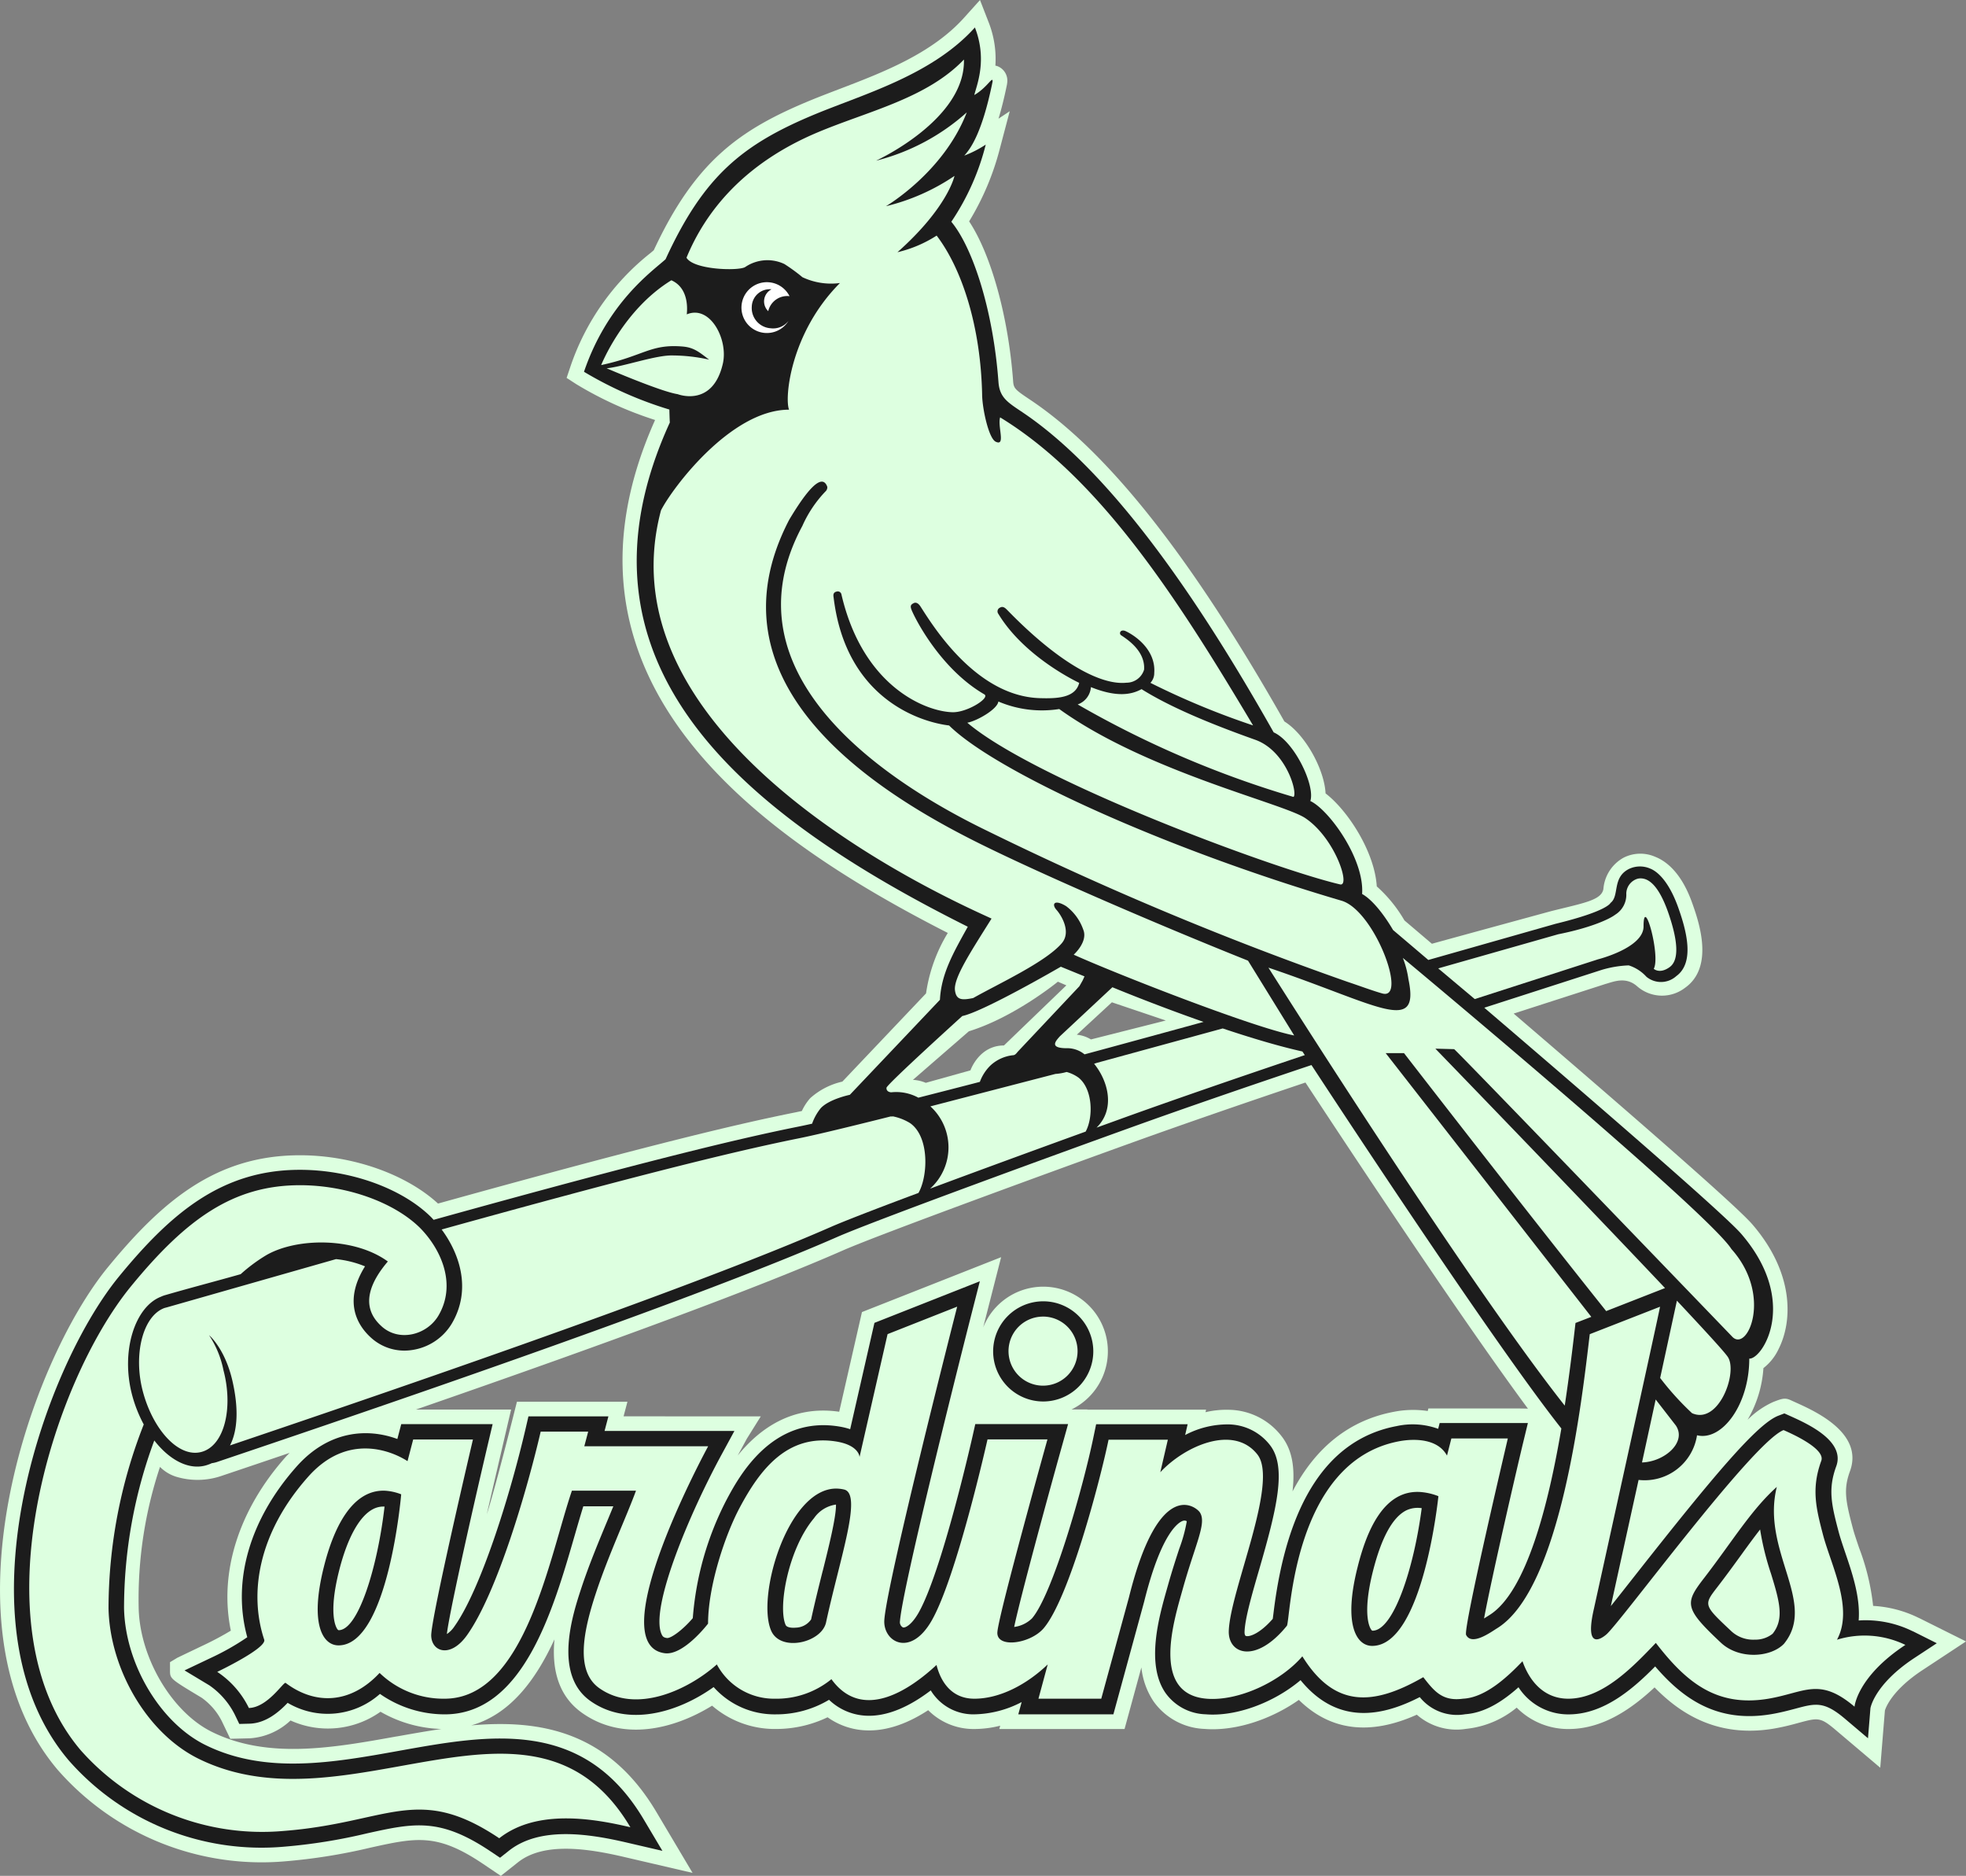
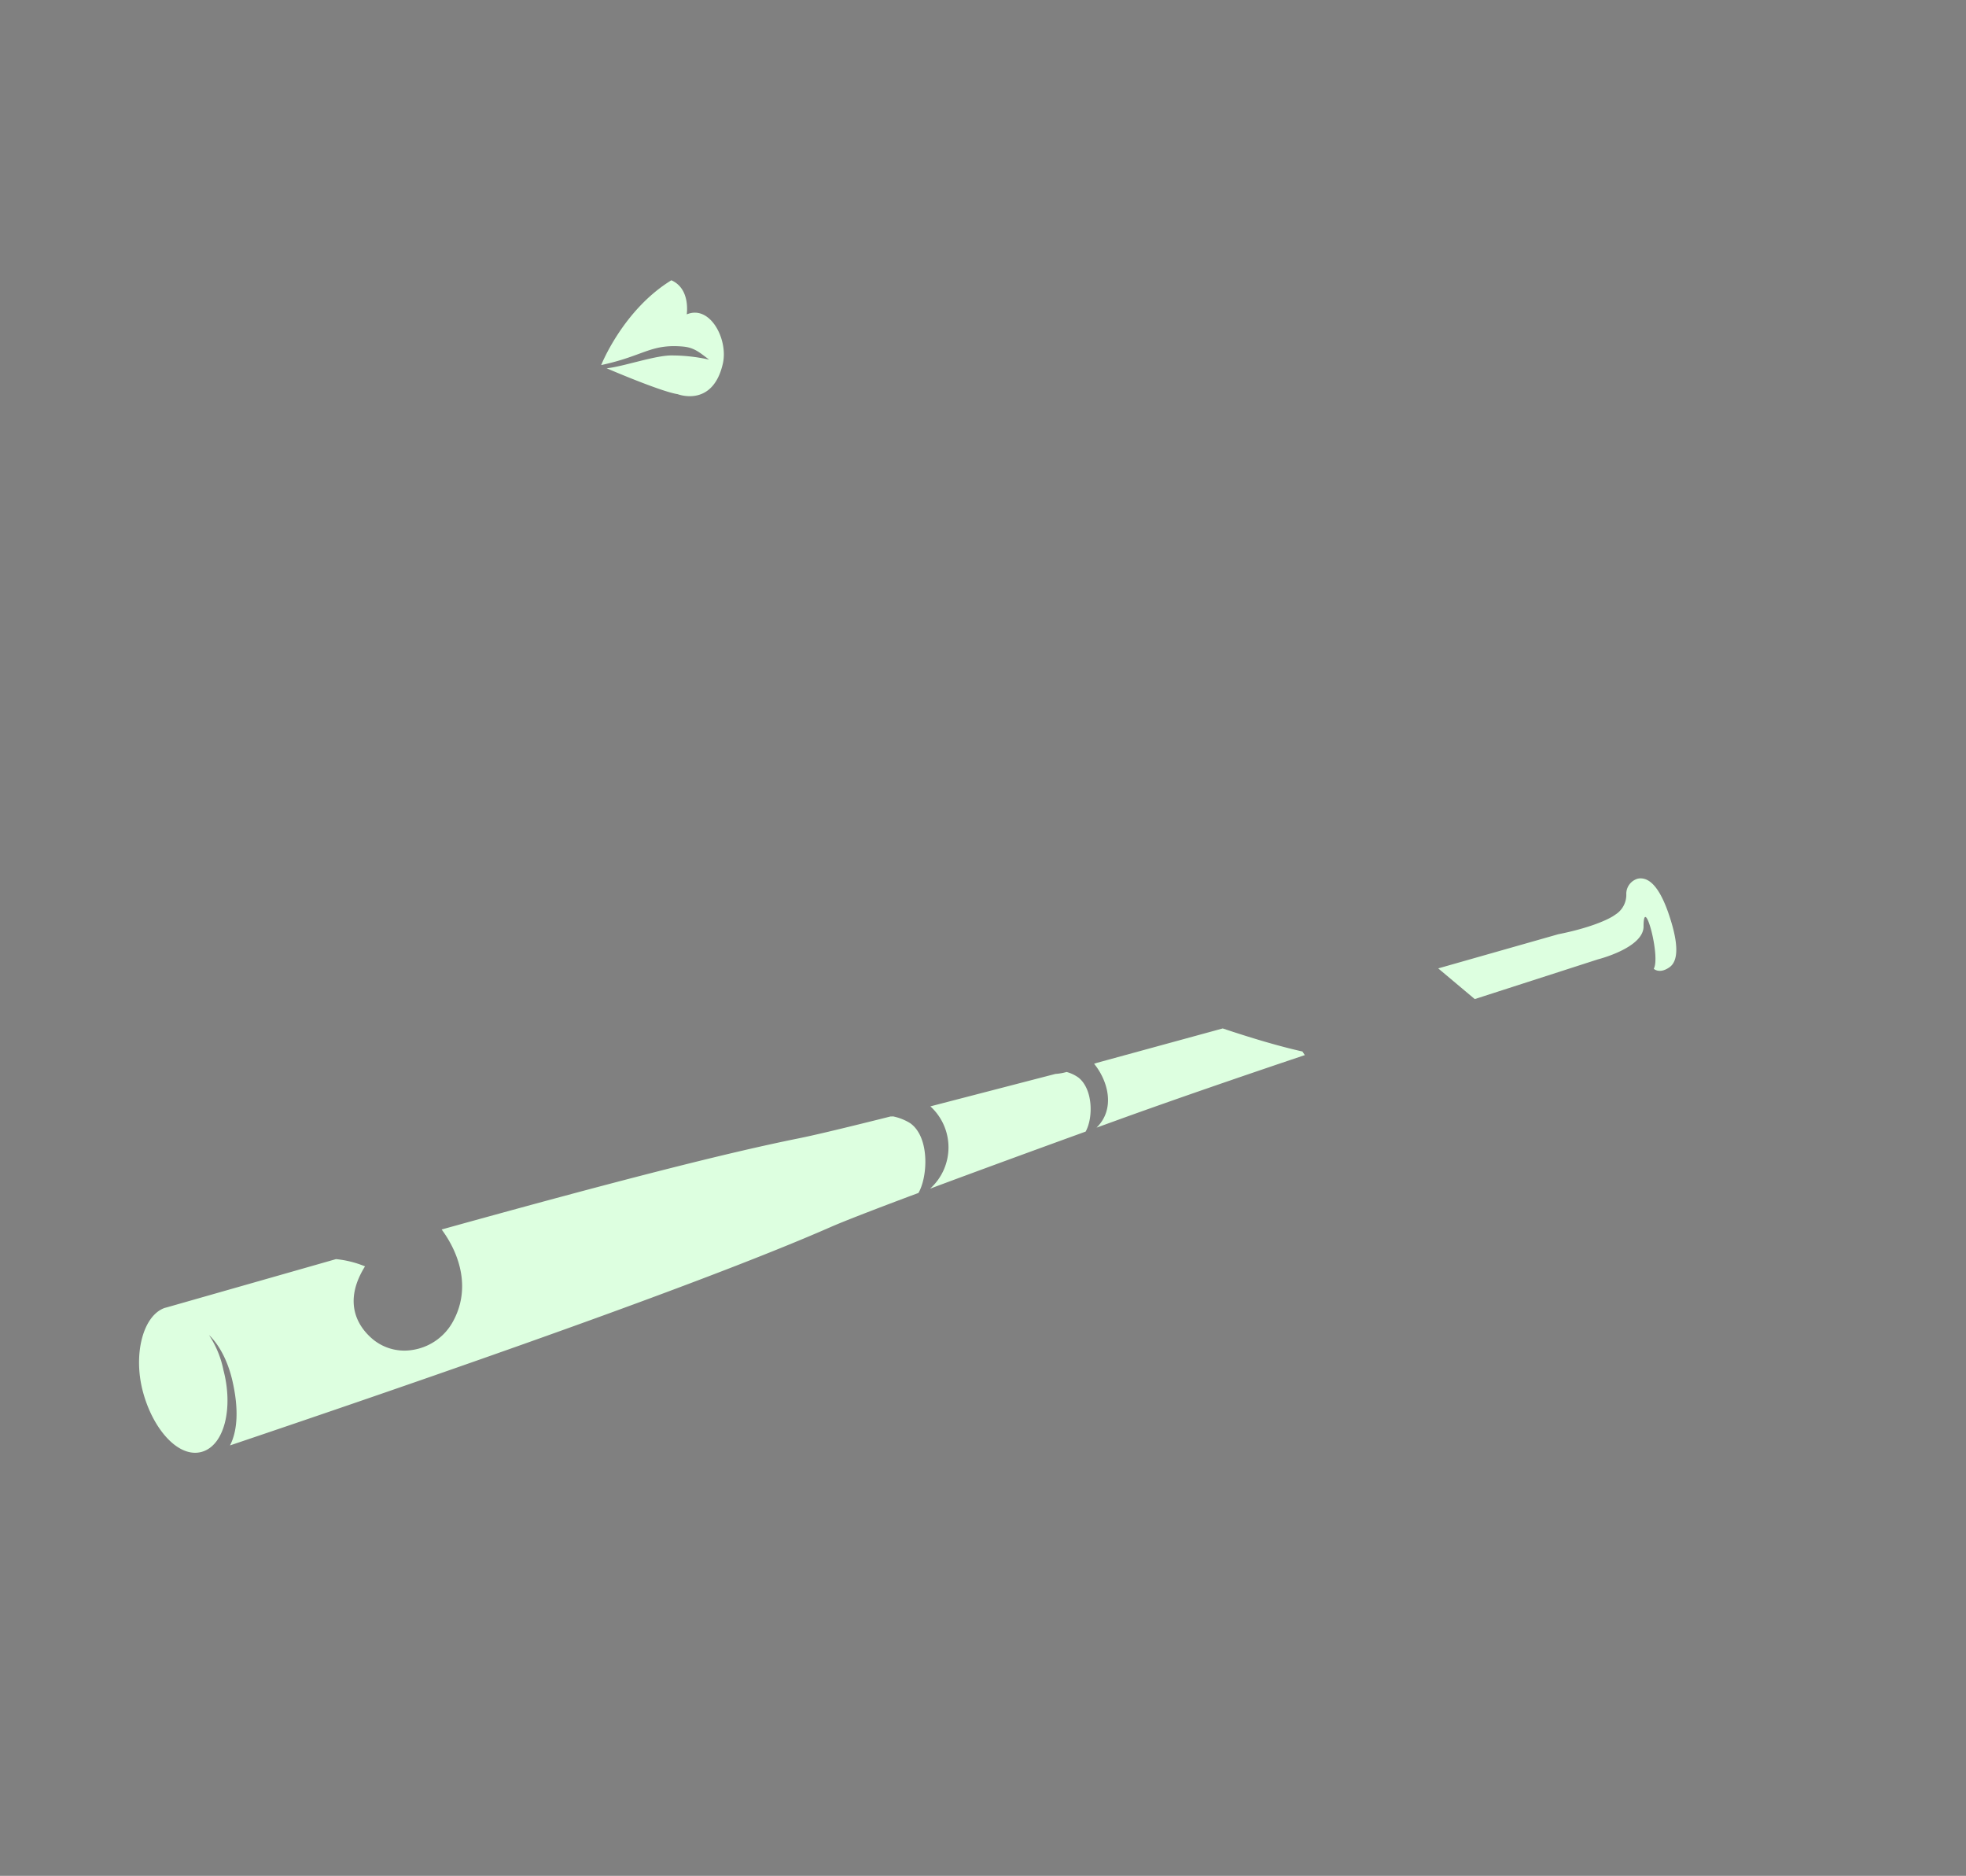
<svg xmlns="http://www.w3.org/2000/svg" width="270" height="257.56" viewBox="0 0 270 257.56">
  <rect x="0" y="0" width="270" height="257.56" fill="#808080" stroke="none" />
  <g id="Group_377" data-name="Group 377" transform="translate(-3963.194 -10065.531)">
-     <path id="Path_257" data-name="Path 257" d="M4017.684,10303.943c-8.707,1.568-17.705,3.183-25.4-.625-5.491-2.715-9.9-10.187-10.045-17.008a57.439,57.439,0,0,1,2.928-19.369,5.386,5.386,0,0,0,2.178,1.336,10.145,10.145,0,0,0,6.264-.1c3.2-1.074,6.314-2.128,9.361-3.163-.178.179-.347.34-.52.534-6.492,7.293-9.2,15.915-7.555,23.876-.937.57-2.237,1.284-3.626,1.943,0,0-3.583,1.708-3.756,1.8l-.971.584v1.133c0,1.138,0,1.138,4.333,3.742a8.818,8.818,0,0,1,2.784,3.229l1.156,2.417,2.677-.065a9,9,0,0,0,5.6-2.449,12.47,12.47,0,0,0,12.357-1.2,17.718,17.718,0,0,0,8.362,2.367c-2.064.3-4.116.668-6.123,1.024m152.634-45.033H4159.36l-.091.351a13.613,13.613,0,0,0-4.631.105c-6.075,1.142-10.725,4.815-13.936,10.938.36-3.189-.007-5.674-1.516-7.6a9.282,9.282,0,0,0-7.126-3.608,12.494,12.494,0,0,0-3.309.328l.082-.347h-16.314l.011-.032h-2.176a8.876,8.876,0,1,0-12.134-11.261l2.463-9.645-19.112,7.537-3.126,13.686c-6.634-.958-11.112,2.526-13.936,6.011.5-.919,1.293-2.372,1.225-2.264l1.941-3.11-18.841-.007.527-2h-15.176s-2.839,11.4-4.137,15.454c.661-2.931,3.339-14.386,3.339-14.386H4020.32c27.885-9.654,47.562-16.983,58.647-21.853,5.181-2.276,31.223-11.744,39.941-14.886,6.579-2.367,14.512-5.113,23.57-8.162,6,9.131,21.354,32.354,30.557,44.782-.572-.032-1.409-.032-2.716-.032m-61.84-58.593,1.163.5-8.572,8.255c-3.427,0-4.6,3.416-4.6,3.416l-6.134,1.713a5.186,5.186,0,0,0-1.767-.406l7.683-6.67c6.3-1.943,12.225-6.809,12.225-6.809m7.414,2.828,7.409,2.5-10.282,2.6a4.5,4.5,0,0,0-1.943-.648l4.816-4.447Zm110.88,84.56a16.127,16.127,0,0,0-6.333-1.685,31.861,31.861,0,0,0-1.929-7.973c-.34-1.01-.668-1.963-.876-2.759-1-3.774-1.268-5.312-.374-7.76,1.906-5.215-4.736-8.212-7.361-9.4l-.81-.367c-.773-.353-1.218-.185-2.394.271a11.9,11.9,0,0,0-3.5,2.441,16.15,16.15,0,0,0,2.18-7.1,7.159,7.159,0,0,0,2.089-2.632c1.982-3.947,2.066-10.516-3.614-17.108-2.3-2.679-18.487-16.694-32.721-28.893l-.052-.046c5-1.617,12.663-4.082,12.6-4.064,1.074-.29,2.8-1.088,4.387.347a5.184,5.184,0,0,0,6.533.188c4.123-2.9,1.838-9.279.994-11.657-1.485-4.18-3.58-5.751-5.078-6.34a5.1,5.1,0,0,0-4.315.107,5.391,5.391,0,0,0-2.8,4.31c-.267,1.567-2.768,1.934-7.215,3.053,0,0-15.251,4.162-16.335,4.471l-.082-.068-3.692-3.136a19.056,19.056,0,0,0-3.8-4.673c-.294-4.771-4-10.449-7.033-12.767-.16-3.319-2.819-8.127-5.655-9.879-12.738-22.476-24.115-36.9-34.765-44.071l-.351-.236c-1.909-1.279-2.071-1.459-2.141-2.456-.657-8.855-3.028-17.348-6.038-21.9a36.829,36.829,0,0,0,4.23-10.036l1.345-5.088-1.539,1.02c.388-1.284.78-2.816,1.158-4.676l.034-.249a2.127,2.127,0,0,0-1.238-2.238,1.7,1.7,0,0,0-.385-.116,13.749,13.749,0,0,0-.933-5.972l-1.181-3.037-2.18,2.424c-4.458,4.964-11.242,7.55-17.228,9.835-1.371.524-2.668,1.021-3.9,1.528-9.762,4.033-15.8,8.354-21.493,20.566l-.445.379a33.568,33.568,0,0,0-11.026,15.666l-.5,1.487,1.32.853a50.367,50.367,0,0,0,10.83,4.924c-16.1,35.993,14.551,57.35,40.2,70.43a21.935,21.935,0,0,0-2.987,8.3l-11.495,12.113a9.84,9.84,0,0,0-4.406,2.267,7.121,7.121,0,0,0-1.154,1.768l-.841.178c-7.183,1.441-18.663,4.066-49.127,12.529-4.406-4.043-11.737-6.631-18.952-6.631-11.427,0-18.809,6.139-26.373,15.357-10.923,13.306-23.26,49.738-6.912,69.021a37.235,37.235,0,0,0,31.324,12.558,78.4,78.4,0,0,0,11.614-1.865c6.289-1.389,9.163-2.022,15.427,2.188l2.5,1.685,2.367-1.874c3.569-2.818,9.628-1.872,14.508-.736l9.455,2.2-4.958-8.346c-6.613-11.135-15.988-12.73-25.44-11.908,5.322-1.484,8.855-6.212,11.432-11.812-.344,3.689.292,7.612,3.779,10.088,5.619,3.993,12.661,2.239,17.869-.983a13.156,13.156,0,0,0,8.816,3.2,16.326,16.326,0,0,0,7.044-1.607,9.693,9.693,0,0,0,4.711,1.76c2.855.275,5.915-.648,9.106-2.732a8.786,8.786,0,0,0,6.312,2.584,14.62,14.62,0,0,0,3.58-.456l-.123.456h17.2l2.31-8.456a10.3,10.3,0,0,0,1.674,4.668,8.988,8.988,0,0,0,6.978,3.774c4.1.337,9.01-1.2,12.975-3.986,4.308,4.239,9.742,4.934,16.2,2.034a8.281,8.281,0,0,0,6.789,1.941,12.976,12.976,0,0,0,6.928-2.912,9.957,9.957,0,0,0,7.306,2.937c4.65-.071,8.558-2.851,11.628-5.712,3.382,3.457,8.508,6.985,16.382,5.655,1.357-.233,2.47-.529,3.455-.8,2.6-.7,2.937-.782,5.015.974l6.143,5.2.639-7.863c.121-.395.976-2.779,5.145-5.529l5.993-3.95-6.417-3.2Z" fill="#ddffe0" fill-rule="evenodd" />
-     <path id="Path_258" data-name="Path 258" d="M4113.342,10251.083a6.877,6.877,0,1,0-6.875,6.875,6.888,6.888,0,0,0,6.875-6.875m112.531,38.425a14.554,14.554,0,0,0-7.42-1.479c.249-3.167-.88-6.488-1.845-9.322-.353-1.044-.689-2.032-.917-2.9-.99-3.746-1.457-5.84-.315-8.957,1.263-3.466-3.952-5.819-6.178-6.829l-.946-.425s-.837.319-.837.319c-2.905,1.122-8.837,8.182-19.472,21.68-1.247,1.585-2.513,3.2-3.525,4.458.657-2.991,2.787-12.677,3.811-17.325a7.283,7.283,0,0,0,8.025-6.131c3.4.84,7.176-4.164,7.176-10.525,1.792.119,6.907-7.819-1.1-17.124-2.442-2.832-21.915-19.614-35.241-31.009l-.046-.047,16.106-5.189a14.833,14.833,0,0,1,3.726-.623,5.552,5.552,0,0,1,2.433,1.567,3.143,3.143,0,0,0,4.1-.094c2.568-1.867,1.393-6.238.283-9.365-1.227-3.465-2.757-4.958-3.861-5.394a3.512,3.512,0,0,0-2.958.064c-2.308,1.194-1.241,3.7-2.506,4.653,0,0-.367,1.115-7.548,2.864l-16.5,4.689-.967.273-.08-.067c-2.935-2.5-4.759-4.041-4.759-4.041-1.158-1.984-2.793-4.142-4.253-4.951.333-4.851-4.593-11.594-7.11-12.764.691-2.13-2.2-8.171-5.037-9.429-9.071-16.064-21.37-35.106-34.425-43.9-2.084-1.4-3.213-2.036-3.37-4.207-.732-9.922-3.544-18.48-6.474-22a33.508,33.508,0,0,0,4.727-10.592,15.061,15.061,0,0,1-2.944,1.51c.686-.784,2.372-2.707,3.881-10.146.066-.9-.7.784-2.506,1.827.3-1.3,1.833-4.766.082-9.273-5.845,6.5-15.2,9.124-21.853,11.871-10.1,4.174-15.386,8.526-20.633,19.956-1.859,1.677-7.961,5.937-11.2,15.447a52.23,52.23,0,0,0,11.724,5.184s.039,1.6.066,1.778c-15.14,33.082,9.822,53.7,40.919,69.235-2,3.6-3.646,6.465-3.827,10.034l-12.371,13.042s-2.819.579-3.991,1.831a7.071,7.071,0,0,0-1.193,2.134c-.727.162-1.359.3-1.872.4-7.532,1.515-19.659,4.341-50.107,12.8l-.308-.333c-3.97-3.963-11.058-6.533-18.058-6.533-10.643,0-17.621,5.849-24.824,14.626-10.561,12.871-22.581,47.991-6.932,66.449a35.229,35.229,0,0,0,29.638,11.857,75.9,75.9,0,0,0,11.338-1.827c6.449-1.423,10-2.2,16.978,2.486l1.291.864,1.218-.965c4.237-3.351,10.891-2.356,16.205-1.115l4.875,1.133-2.559-4.3c-8.3-13.981-21.148-11.673-33.574-9.441-9.024,1.621-18.355,3.3-26.644-.8-6.2-3.064-11-11.135-11.16-18.765a66.306,66.306,0,0,1,4.155-23.041c2.05,2.641,4.657,4.063,7.012,3.442a5.918,5.918,0,0,0,.892-.325,3.845,3.845,0,0,0,.675-.151c42.24-14.23,70.9-24.631,85.191-30.9,5.234-2.3,31.337-11.792,40.069-14.937,7.735-2.787,16.508-5.8,25.08-8.675,5.154,7.872,25.486,38.745,34.32,49.9-1.742,10.263-4.771,22.48-9.908,25.64l-.709.448c1.115-5.987,4.8-21.82,5.382-24.2l.639-2.639-12.116,0-.205.8a10.283,10.283,0,0,0-5.706-.376c-9.377,1.766-15.069,10.408-16.911,25.687l-.1.777c-1.831,2.1-3.268,2.509-3.7,2.348-.157-.058-.185-.4-.173-.6.059-1.806,1.044-5.211,2-8.5,2.424-8.374,3.84-14.093,1.485-17.107a7.331,7.331,0,0,0-5.639-2.837,12.453,12.453,0,0,0-6.007,1.459l.342-1.479h-12.567l-.353,1.7c-1.428,6.93-5.594,21.6-8.451,24.95a4.307,4.307,0,0,1-2.451,1.181c.787-3.792,4.349-16.925,6.65-25.152l.755-2.707h-12.745l-.374,1.664c-.041.183-4.2,18.632-7.436,24.284-.937,1.624-1.806,2.073-2.134,1.971a.82.82,0,0,1-.4-.857c.319-4.321,7.284-32.231,9.936-42.623l1.033-4.043-14.476,5.71-3.332,14.6a9.337,9.337,0,0,0-1.457-.359c-9.313-1.569-13.851,6.926-15.557,10.123a42.284,42.284,0,0,0-4.6,16.179c-1.35,1.592-3,2.8-3.551,2.728-.467-.06-.586-.227-.693-.434-1.763-3.466,3.76-16.613,8.248-24.843l1.713-3.156-17.833,0,.527-2h-10.982l-.381,1.649c-2.239,9.619-6.251,22.225-9.776,27.178a3.768,3.768,0,0,1-1.042,1.061c.219-2.278,3.028-14.989,5.662-26.2l.62-2.622h-12.551l-.534,2.041c-4.066-1.5-9.4-1.209-13.831,3.775-6.465,7.269-8.9,15.748-6.78,23.443a35.023,35.023,0,0,1-5.037,2.855l-3.58,1.7,3.4,2.047a10.71,10.71,0,0,1,3.519,4.057l.6,1.247,1.377-.036c2.3-.057,4.1-1.642,5.265-2.862a10.781,10.781,0,0,0,12.677-1.227,15.558,15.558,0,0,0,8.882,2.809c10.766,0,14.886-14.253,17.89-24.667.4-1.384.784-2.707,1.156-3.9h4.123l-.791,1.913c-1.2,2.88-2.559,6.147-3.608,9.328-1.163,3.545-3.9,11.835,1.236,15.479,5.056,3.589,11.922,1.681,16.939-1.9a11.191,11.191,0,0,0,8.547,3.747,14.092,14.092,0,0,0,7.3-2,7.873,7.873,0,0,0,4.691,2.155c3.307.322,6.62-1.412,9.281-3.443a6.824,6.824,0,0,0,5.95,3.286,14.566,14.566,0,0,0,6.531-1.685l-.461,1.685H4116.1l4.223-15.459c2.445-9.844,4.889-10.984,5.359-11.119a.625.625,0,0,1,.5.064,20.768,20.768,0,0,1-1.031,3.763c-.438,1.336-.983,3-1.542,4.985l-.162.57c-1.092,3.86-2.921,10.322-.18,14.272a7.026,7.026,0,0,0,5.493,2.917c4.18.349,9.379-1.594,13.046-4.686,5.229,6.409,11.511,4.812,16.369,2.325a6.562,6.562,0,0,0,6.248,2.35c2.721-.181,5.211-1.822,7.313-3.7a8.134,8.134,0,0,0,7.024,3.722c4.711-.067,8.647-3.44,11.746-6.584,3.783,4.4,8.49,7.817,15.958,6.555,1.266-.215,2.337-.5,3.277-.748,2.791-.75,3.945-1.061,6.825,1.375l3.167,2.682.337-4.132c0,.021.506-3.243,6.025-6.882l3.088-2.032-3.3-1.653,0,0Zm-123.468-79.1a5.386,5.386,0,0,0-3.2,1.428,6.067,6.067,0,0,0-1.441,2.239c-2.784.725-5.658,1.459-8.447,2.171a6.372,6.372,0,0,0-3.74-.737c-.178-.014-.675-.1-.636-.625.034-.456,10.412-9.851,10.412-9.851,2.9-.593,13.53-6.769,13.53-6.769l3.25,1.327-.239.534-.463.823-8.417,8.937c-.18.2-.353.473-.611.522m9.737-.109a3.781,3.781,0,0,0-2.226-.844c-2.695.046-1.781-.937-1.165-1.633l7.215-6.739s5.687,2.365,12.517,4.759c-9.892,2.714-15.263,4.166-16.341,4.456m-102.436,79.062c-.027,0-.066,0-.166-.123-.141-.181-1.314-1.916.217-8.012,1.127-4.494,2.784-7.507,4.659-8.482a3.082,3.082,0,0,1,1.592-.354c-.965,8.367-3.626,16.972-6.3,16.972m66.474-8.142c-.54,2.153-1.095,4.378-1.594,6.668a2.631,2.631,0,0,1-2.125,1.127c-.431.046-1.209.012-1.38-.385-1.076-2.488.406-10.5,3.9-14.638a4.4,4.4,0,0,1,3.022-1.877c.039,1.7-1.022,5.922-1.817,9.105m75.5,8.212c-.027,0-.071,0-.166-.13-.141-.173-1.309-1.913.217-8.006,1.156-4.59,2.684-7.407,4.559-8.371a3.648,3.648,0,0,1,2.148-.316c-1.1,8.433-3.915,16.824-6.757,16.824m54.964.406a3.785,3.785,0,0,1-2.451.823,4.423,4.423,0,0,1-3.177-1.108c-3.879-3.64-3.879-3.64-2.011-6.067,1.209-1.564,2.267-3.024,3.295-4.438.9-1.25,1.758-2.417,2.611-3.516a37.324,37.324,0,0,0,1.5,6.082c1.206,3.9,1.811,6.219.228,8.225" fill="#1c1c1c" fill-rule="evenodd" />
-     <path id="Path_259" data-name="Path 259" d="M4071.488,10109.585a3.489,3.489,0,1,1-2.734-5.3,3.48,3.48,0,0,1,2.869,1.911,2.675,2.675,0,0,0-2.923,2.059,1.856,1.856,0,0,1,.454-3,2.464,2.464,0,0,0-2.714,2.376,2.781,2.781,0,0,0,2.581,2.971,2.672,2.672,0,0,0,2.467-1.015" fill="#fff" fill-rule="evenodd" />
-     <path id="Path_260" data-name="Path 260" d="M4095.572,10073.706c-5.1,5.344-13.178,7.088-20.09,10-10.127,4.265-15.387,10.847-18.008,17.208.983,1.682,7.13,1.837,8.051,1.29a5.439,5.439,0,0,1,5.394-.421,24.551,24.551,0,0,1,2.477,1.809,9.227,9.227,0,0,0,5.151.8c-6.84,6.86-7.628,15.865-6.986,17.389-8.047,0-16.122,10.895-17.594,13.833-8.606,32.412,40.52,53.772,45.4,56.042-2.836,4.532-5.235,8.161-5.023,9.846.17,1.346.93,1.383,2.5,1.065,3.59-2.025,9.923-4.924,12.157-7.514,1.355-1.568-.049-3.85-.713-4.593-.713-.8-.3-1.508,1.339-.5a6.834,6.834,0,0,1,2.331,3.2c.7,1.671-1.308,3.451-1.308,3.451,5.529,2.5,24.431,9.935,30.284,11.094l-6.344-10.273c-11.524-4.6-27.73-11.546-36.925-16.109-14.255-7.084-37.85-21.833-26.085-44.43,3.436-5.755,4.742-5.87,5.229-4.523a.752.752,0,0,1-.213.6,16.537,16.537,0,0,0-3.214,4.781c-11.057,20.549,11.823,35.278,25.315,41.821a451.089,451.089,0,0,0,49.522,20.755c1.824.61,3.484,1.234,4.779,1.6,3.612,1.063-1.04-11.451-5.6-12.737-24.161-7.1-47.419-17.69-53.859-24.049-3.865-.46-14.182-3.6-15.86-17.578-.067-.378-.049-.7.423-.81a.513.513,0,0,1,.655.414c2.955,12.686,11.6,16.068,15.252,16.155,2.021.047,5.2-1.967,4.37-2.453-6.271-3.64-9.8-10.966-10.043-11.726-.162-.493.022-.629.332-.795.29-.15.626-.03.941.456,1.618,2.51,7.57,12.316,16.383,12.584,2.331.071,4.9-.011,5.415-2.1,0,0-7.455-3.437-11.112-9.481a.559.559,0,0,1,.239-.848c.48-.288.85.206,1.069.41,7.117,7.3,12.832,10.267,16.288,9.9a2.526,2.526,0,0,0,2.426-1.793c.186-2.651-2.5-4.274-3.2-4.755a.358.358,0,0,1-.04-.463c.106-.15.378-.229.735-.057,1.4.664,4.126,2.627,3.9,5.72a1.943,1.943,0,0,1-.527,1.366,107.328,107.328,0,0,0,14.1,5.846c-9.8-16.425-20.626-33.692-34.738-42.295-.379,1.227.8,4.017-.606,3.342-.976-.467-1.828-4.532-1.864-6.365-.184-9.481-2.783-17.389-6.249-21.937a17.207,17.207,0,0,1-5.383,2.284c6.942-6.158,7.834-10.479,7.834-10.479a28.842,28.842,0,0,1-9.415,4.162s7.922-4.627,11.1-12.883a29.482,29.482,0,0,1-12.447,6.63c0-.011,12.285-5.61,12.058-13.886Zm17.443,86.169a2.736,2.736,0,0,1-1.817,2.378,137.017,137.017,0,0,0,29.636,12.7c.62-.445-.952-6.326-5.266-7.854-6.437-2.289-11.8-4.56-15.6-6.947-1.342.738-3.336,1.175-6.949-.277Zm-12.708,1.977c-.15,1.083-2.99,2.686-4.268,2.909,9.259,7.872,41.87,20.016,51.187,22.2,1.5.35-.675-6.357-4.779-9.105-3-2.021-21.842-6.379-33.782-14.973A15.284,15.284,0,0,1,4100.307,10161.852Zm55.546,35.205a12.813,12.813,0,0,1,.766,2.917c1.642,7.772-4.232,3.468-19.227-1.581,12.022,18.984,30.335,47.021,40.695,60.133.584-3.867,1-7.261,1.259-9.468l.219-1.879,2.171-.839-28.236-36.208h2.517s16.088,20.792,27.761,35.415l8.08-3.161c-11.838-12.523-31.537-32.87-31.537-32.87l2.572.067c-.018-.206,38.158,39.439,38.158,39.439,2.1,2.353,5.654-5.616-.073-11.993-3.174-5.067-45.126-39.972-45.126-39.972Zm-151.474,31.207c-9.138,0-15.6,4.62-23.17,13.849-10.891,13.274-21.385,46.69-6.951,63.709a33.291,33.291,0,0,0,27.842,11.107c14.473-1.112,18.4-6.548,29.658,1,5.3-4.177,13.377-2.59,18.008-1.514-13.237-22.289-38.565.839-59.32-9.412-7.192-3.557-12.177-12.476-12.347-20.629a69.181,69.181,0,0,1,4.837-25.262,18.679,18.679,0,0,1-1.6-4.049c-1.6-6.057.412-12.122,3.965-13.49a3.667,3.667,0,0,1,.627-.23c3.591-1.04,7.024-1.926,10.32-2.865a22.53,22.53,0,0,1,3.487-2.591c4.151-2.426,12.088-2.527,16.722.849-2.152,2.529-4.007,5.974-.961,8.806,2.38,2.3,6.3,1.35,7.913-1.379,2.482-4.224.456-8.974-2.484-11.991-3.533-3.529-10.061-5.91-16.551-5.91Zm189.112,15.853-2.3,10.614a38.882,38.882,0,0,0,4.378,4.834c3.684,1.642,6.329-5.654,4.907-7.734-.474-.711-3.192-3.666-6.986-7.714Zm-98.855.826-9.547,3.768-3.85,16.872s-.035-1.587-3.121-2.116c-6.787-1.131-10.552,3.85-13.317,9.029-2.067,3.867-4.365,10.853-4.365,15.96,0,0-3.345,4.4-5.939,4.068-8.905-1.167,5.954-28.418,5.954-28.418H4043.44l.531-2.007h-6.523c-1.8,7.752-5.928,22.053-10.114,27.944-2.269,3.192-4.846,2.3-4.919.091-.075-2.262,5.731-26.959,5.731-26.959h-8.208l-.777,2.974c-2.3-1.478-8.306-3.867-13.636,2.134-6.97,7.825-8.13,16.142-6.039,22.4.29,1.187-6.459,4.4-6.459,4.4a12.531,12.531,0,0,1,4.347,4.961c2.586-.073,4.766-3.63,5.045-3.447,3.984,3.01,8.861,2.974,12.907-1.368a12.625,12.625,0,0,0,8.923,3.539c11.059,0,14.388-19.462,17.489-28.563h8.8c-1.286,3.52-3.819,8.938-5.5,14.045-1.764,5.344-2.836,10.725.445,13.06,5.038,3.575,12.153.311,16.159-3.247a8.908,8.908,0,0,0,8,4.706,11.906,11.906,0,0,0,7.734-2.681c4.286,5.91,10.829,1.4,14.433-1.952.627,2.481,2.183,4.615,5.151,4.633,3.511.019,7.223-1.933,10.121-4.706l-1.273,4.706h8.626l3.794-13.881c4.179-16.836,9.344-12.367,9.755-11.691.956,1.477-.624,4.3-2.358,10.506-1.206,4.322-4.418,14.428,3.274,15.065,4.4.365,10.178-2.353,13.151-5.818,4.387,7.059,9.658,6.857,16.608,2.863,1.514,1.952,2.645,3.338,5.454,2.955,3.228-.146,6.42-3.319,8.172-5.144.985,2.809,3.028,5.2,6.4,5.144,4.688-.072,8.846-4.451,11.911-7.661,4.122,5.345,8.3,8.865,15.468,7.661,5.016-.856,6.968-3.01,11.82,1.095,0,0,.347-4.1,6.986-8.482a12.868,12.868,0,0,0-9.394-.711c2.316-4.25-.784-10.178-1.9-14.337-.985-3.757-1.642-6.42-.255-10.233.62-1.7-4.359-3.849-5.18-4.213-4.25,1.643-22.453,26.484-24.35,28.071-.876.748-2.955,1.952-1.7-3.521,0,0,9.138-41.444,9.084-41.488l-9.649,3.768c-1.094,9.156-3.958,34.984-12.732,40.383-.8.492-3.466,2.462-4.25.912-.438-.839,5.673-26.7,5.727-26.977h-7.752l-.6,2.353c-1.277-2.353-4.5-2.353-6.566-1.97-14.7,2.754-14.929,24.588-15.422,25.335-4.259,5.253-8.093,3.922-7.98.693.195-5.563,6.9-20.411,3.938-24.2-3.261-4.178-9.979-1.187-13.343,2.426l1.036-4.469h-8.142c-1.171,5.653-5.414,21.8-8.921,25.9-1.848,2.152-6.55,2.791-6.346.492.233-2.663,6.873-26.43,6.873-26.43h-8.23s-4.228,18.878-7.67,24.879c-2.946,5.144-6.723,2.882-6.5-.109.407-5.454,10-42.983,10-42.983Zm11.8,1.36a4.742,4.742,0,1,0,4.746,4.742A4.749,4.749,0,0,0,4106.432,10246.3Zm84.141,11.382-1.879,8.646c3.083-.091,6.183-2.772,4.651-5.071Zm16.635,12c-2.189,8.811,5.6,15.869.985,21.541-1.842,1.915-6.22,2.189-8.7-.182-5.034-4.724-4.943-5.4-2.225-8.9,3.9-5.07,6.439-9.32,9.941-12.458Zm-129.415.237a4.813,4.813,0,0,1,1.332.128c2.523.62-.553,9.3-2.49,18.24-.6,2.791-6.253,4.122-7.542,1.131-2.023-4.669,2.192-19.151,8.7-19.5Zm-61.668.292a7.223,7.223,0,0,1,2.163.492s-1.764,20.739-8.607,20.739c-2.145,0-4-2.882-2.012-10.78,1.248-5,3.736-10.689,8.456-10.452Zm142.236.183a8.386,8.386,0,0,1,2.371.564s-2.079,20.556-9.1,20.556c-2.134,0-4-2.882-2.006-10.779,1.24-5,3.612-10.763,8.737-10.342Z" fill="#ddffe0" fill-rule="evenodd" />
    <path id="Path_261" data-name="Path 261" d="M4055.4,10104.011c-6.652,4.08-9.643,11.646-9.643,11.646,5.853-1.251,6.771-2.93,11.225-2.544,1.589.139,2.34.862,3.6,1.795a23.838,23.838,0,0,0-5.058-.573c-2.264-.053-6.742,1.538-9.016,1.764,0,0,7.46,3.212,9.753,3.552,0,0,4.815,1.893,6.207-4.2.755-3.31-1.742-8.1-4.952-6.758-.033.015.575-3.486-2.119-4.678Zm133.214,82.126a1.922,1.922,0,0,0-.474.033,2.163,2.163,0,0,0-1.6,2.056,3.206,3.206,0,0,1-1.514,2.89c-.876.668-3.539,1.839-7.825,2.688l-16.489,4.69,5.016,4.213,16.927-5.457s6.256-1.563,6.256-4.511c0-4.538,2.371,4.1,1.4,5.811,0,0,.8.769,2.189-.234,1.368-1,1.113-3.76-.255-7.642-1.222-3.4-2.5-4.474-3.63-4.536Zm-57.491,20.6-17.261,4.717-.409.135c1.943,2.386,2.942,6.223.334,8.769,1.583-.569,3.663-1.326,3.663-1.326,6.928-2.493,15.285-5.385,24.841-8.6l.1-.028-.328-.5c-3.365-.75-7.23-1.925-10.944-3.165Zm-21.443,5.979a7.373,7.373,0,0,1-1.534.267c-1.04.268-14.247,3.693-17.178,4.455a7.622,7.622,0,0,1-.04,11.3c7.413-2.764,15.825-5.828,20.434-7.5l.93-.337c1.06-1.937,1-5.791-.954-7.39a5.006,5.006,0,0,0-1.658-.793Zm-23.847,6.105-.352.007c-1.324.336-2.4.6-2.4.6-4.9,1.219-8.312,2.023-10.149,2.392-9.986,2.006-25.142,5.873-49.084,12.524,2.543,3.434,4.095,8.321,1.4,12.907a7.642,7.642,0,0,1-5.518,3.648,6.8,6.8,0,0,1-5.678-1.788c-1.693-1.569-3.79-4.8-.728-9.706a14.2,14.2,0,0,0-3.985-.994l-23.2,6.616-.348.093c-2.975,1.073-4.317,6.38-2.986,11.433,1.37,5.2,4.872,9.175,8.047,8.336s4.4-6.056,3.028-11.235a13.461,13.461,0,0,0-1.974-4.8s2.174,1.806,3.2,6.237c.876,3.794.739,6.84-.325,8.9,40.792-13.771,68.553-23.867,82.505-29.99,1.638-.72,5.352-2.169,11.035-4.3l1.009-.374c1.3-2.258,1.556-7.679-1.136-9.58a7.2,7.2,0,0,0-2.366-.934Z" fill="#ddffe0" fill-rule="evenodd" />
  </g>
</svg>